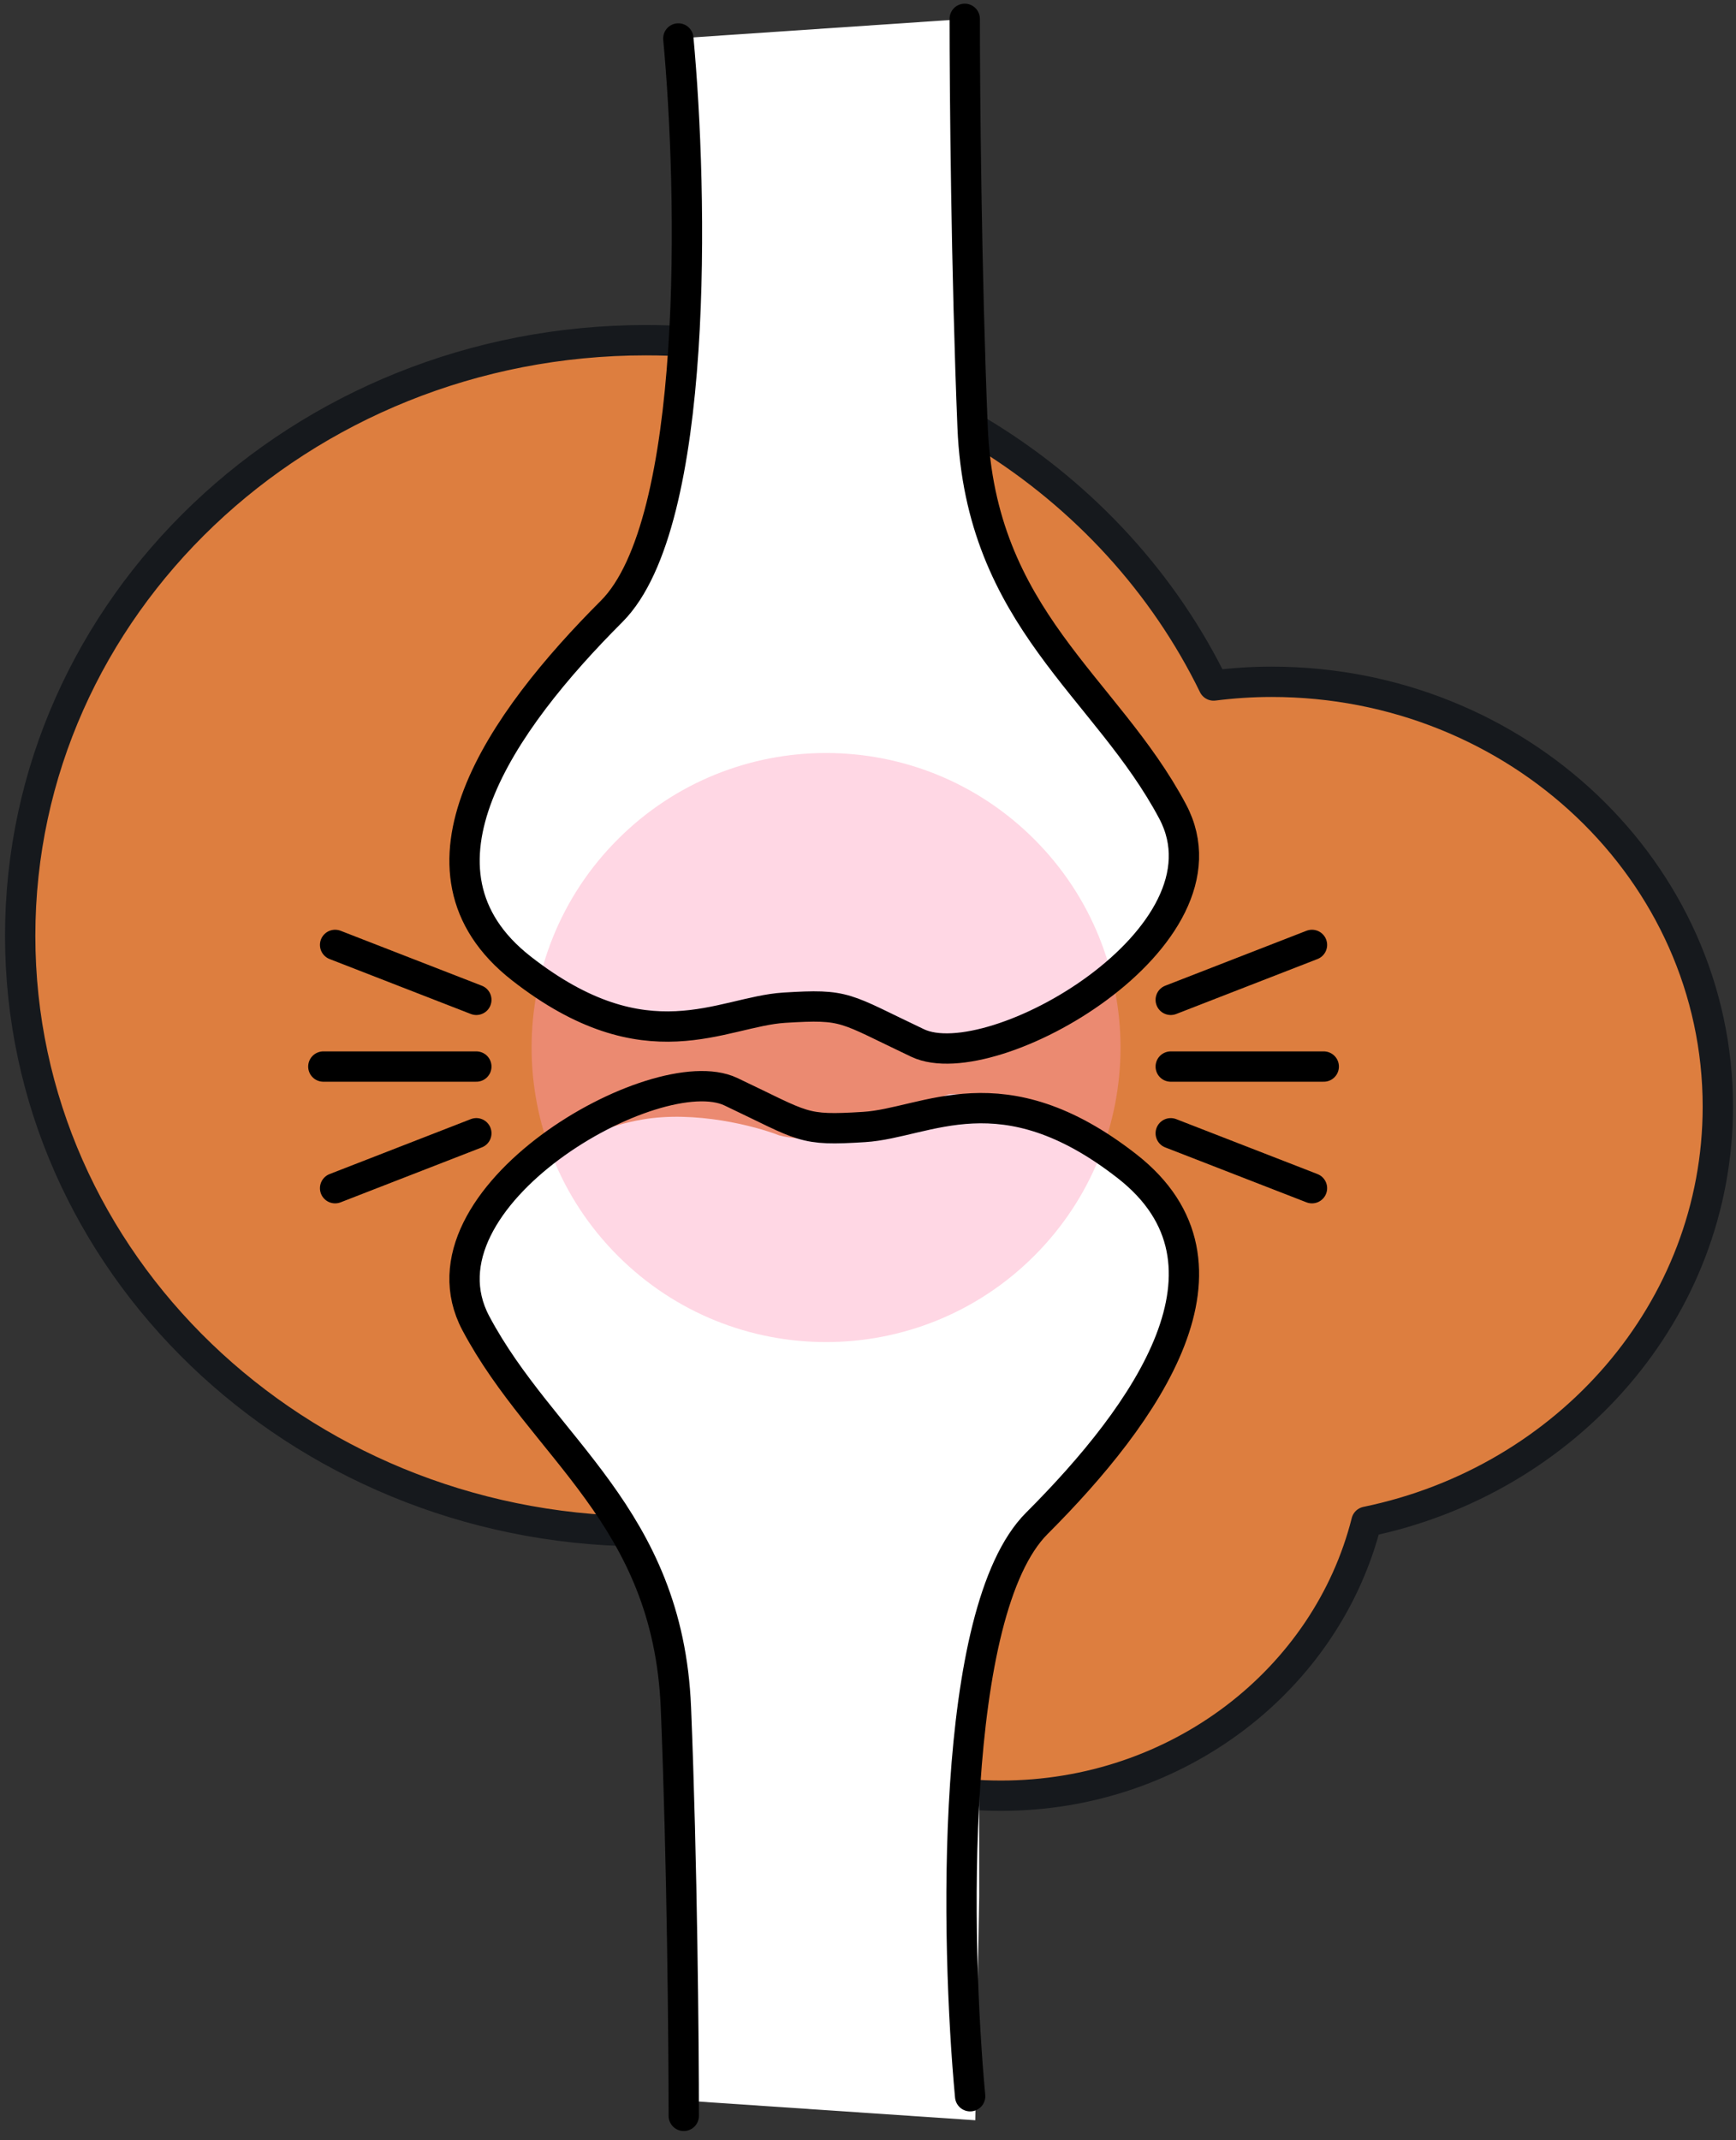
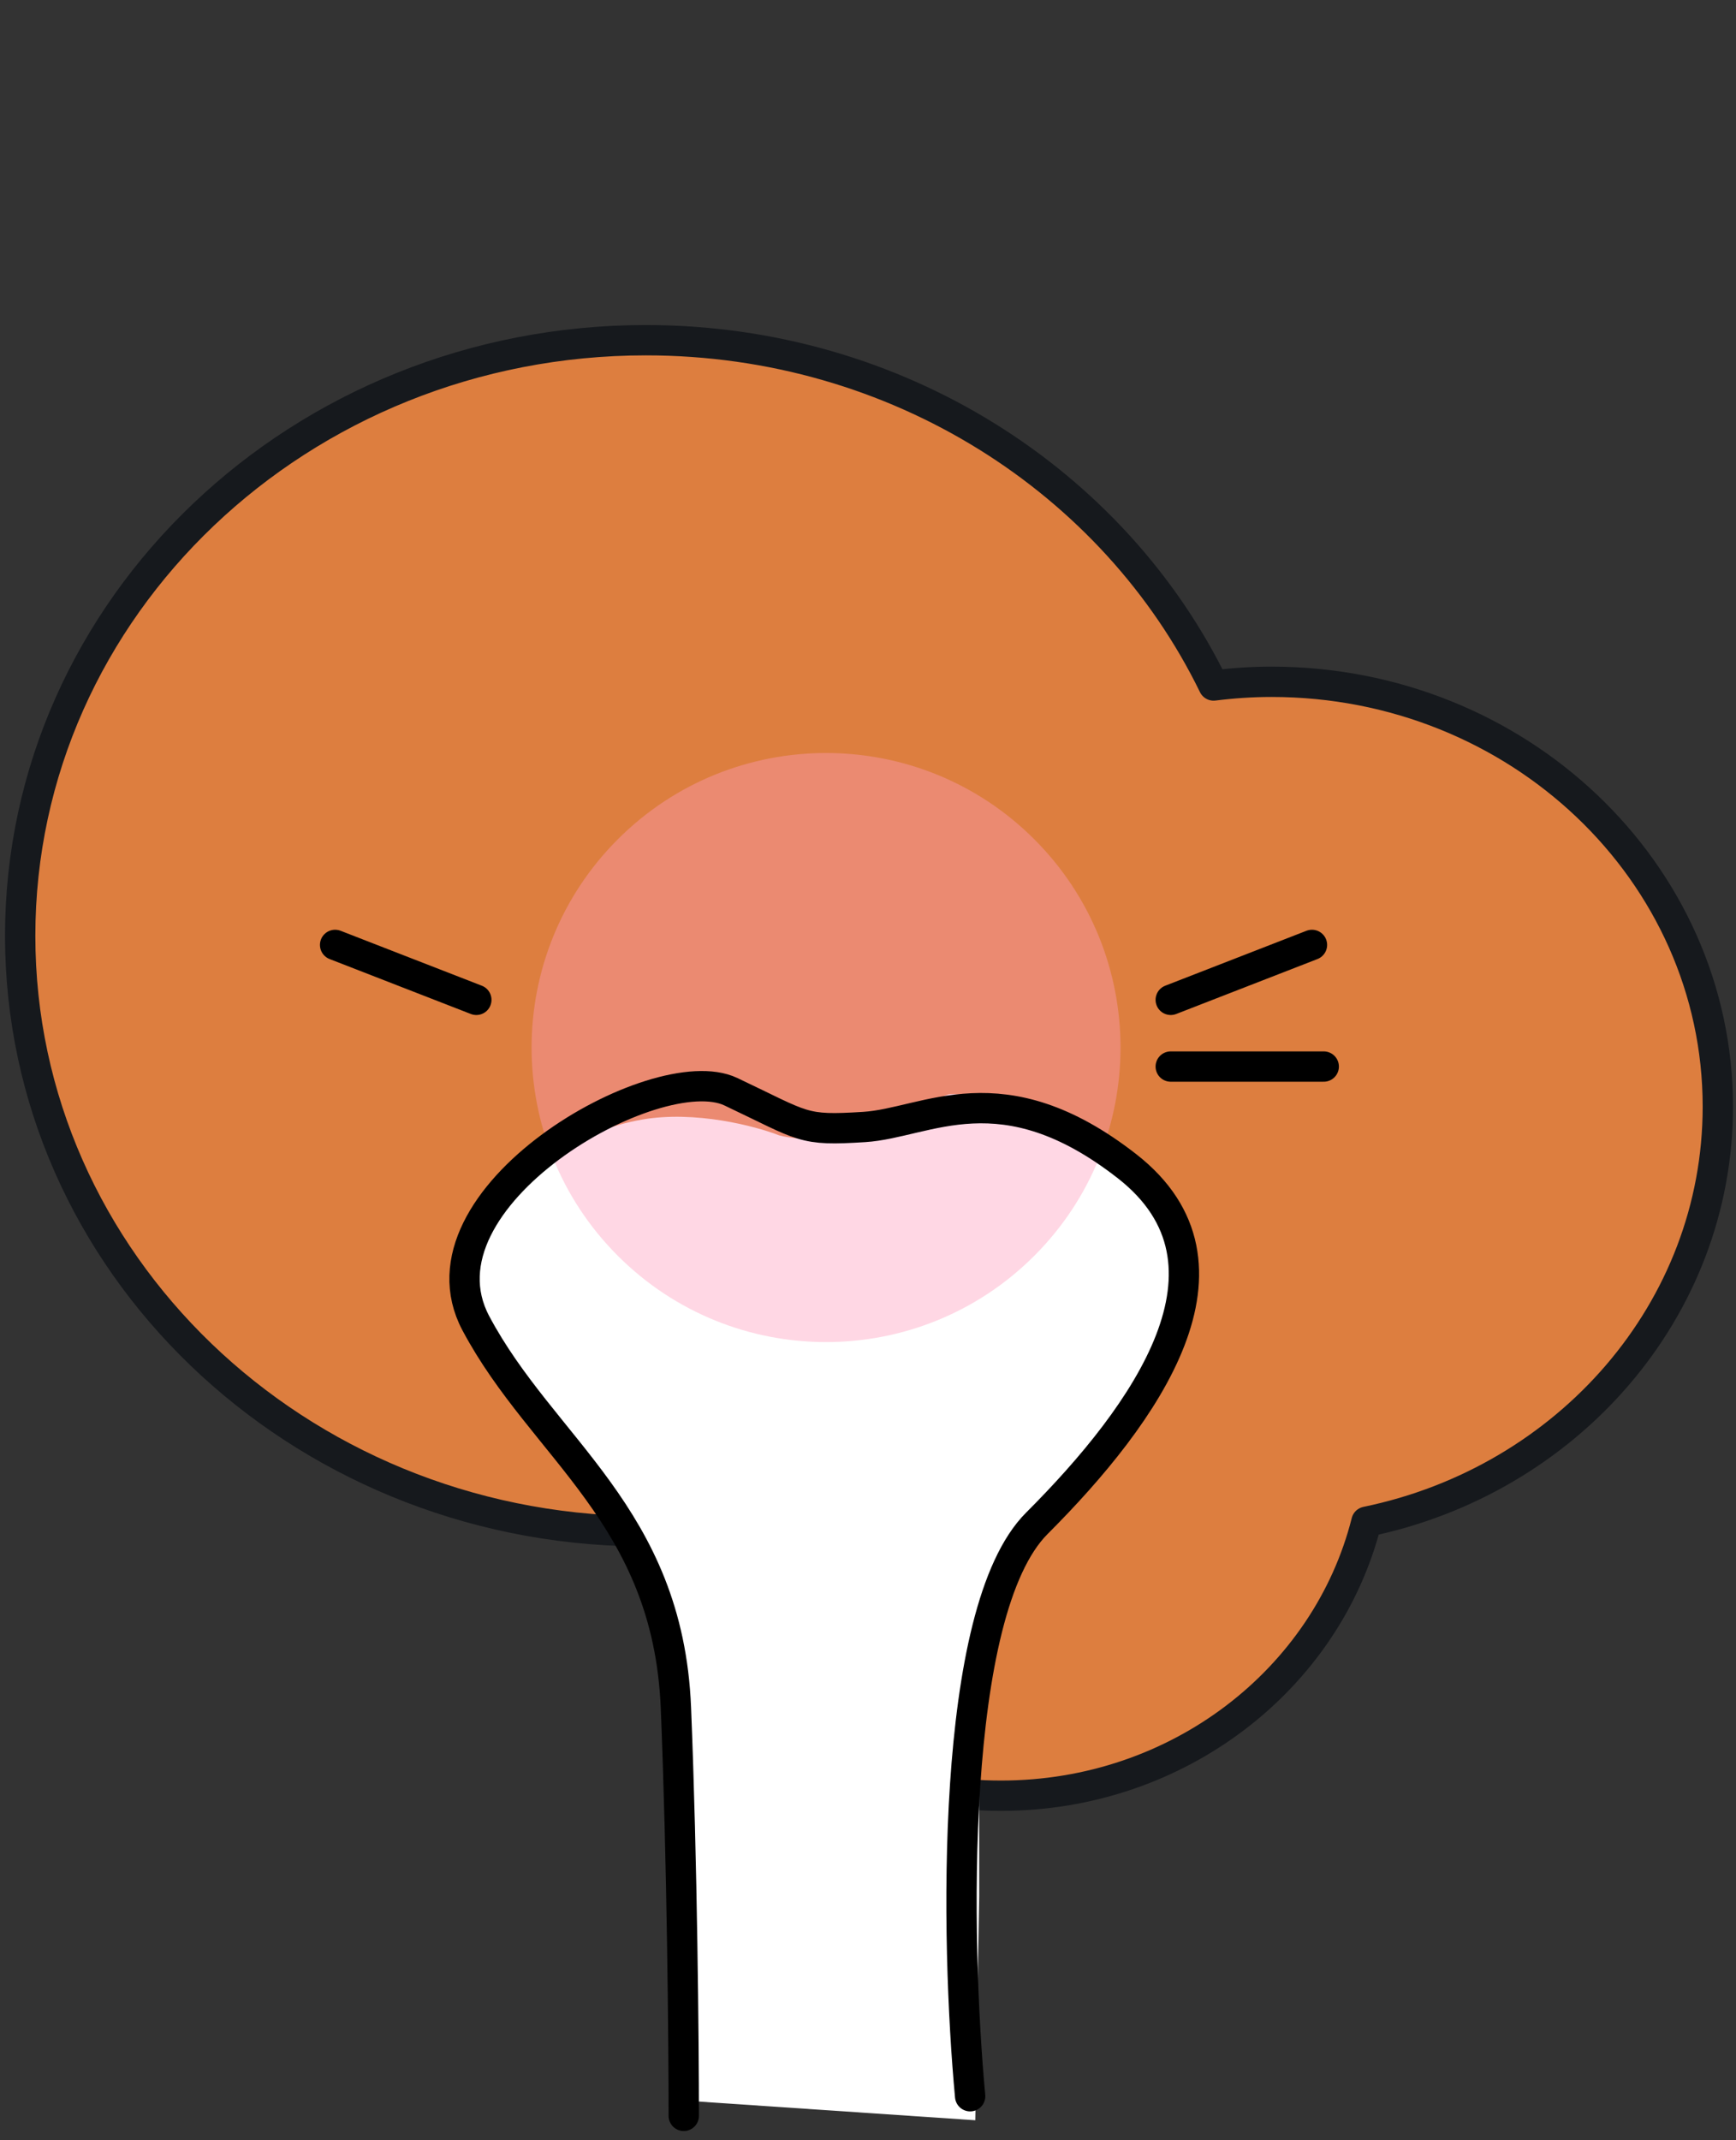
<svg xmlns="http://www.w3.org/2000/svg" fill="none" viewBox="0 0 86 106" height="106" width="86">
  <rect x="0" y="0" width="86" height="106" fill="#333333" stroke="none" />
  <path stroke-linejoin="round" stroke-linecap="round" stroke-width="1.502" stroke="#16191D" fill="#DD7E3F" d="M1 46.351C1 30.059 14.878 16.849 31.996 16.849C44.458 16.849 55.196 23.854 60.121 33.951C61.06 33.833 62.019 33.767 62.993 33.767C75.201 33.767 85.1 43.187 85.1 54.807C85.1 64.895 77.641 73.318 67.693 75.366C65.731 83.151 58.371 88.935 49.591 88.935C40.811 88.935 33.755 83.382 31.619 75.839C14.675 75.645 1 62.521 1 46.347V46.351Z" />
-   <path fill="white" d="M33.546 1.905L47.927 0.933L48.121 12.011V20.368C48.121 21.534 48.899 25.809 49.87 28.142C50.648 30.007 52.397 32.417 53.174 33.389C54.47 34.879 57.139 38.014 57.45 38.636C57.839 39.413 58.422 40.579 58.616 41.94C58.81 43.3 58.227 44.078 58.033 44.855C57.839 45.632 55.701 47.381 54.535 48.742C53.369 50.102 49.287 51.463 47.733 51.657C46.178 51.851 46.955 51.851 44.818 50.88C42.68 49.908 42.68 50.102 41.125 49.714C39.881 49.403 38.663 49.584 38.21 49.714C37.044 50.167 34.051 50.957 31.408 50.491C28.104 49.908 27.132 48.353 25.772 47.576C24.412 46.798 23.829 45.049 23.246 44.078C22.663 43.106 23.246 39.996 24.218 37.859C24.995 36.148 27.133 33.777 28.104 32.806L30.242 30.279C30.501 29.826 31.369 28.297 32.769 25.809C34.168 23.322 33.87 8.837 33.546 1.905Z" />
  <path fill="white" d="M33.933 104.037L48.315 105.009L48.509 93.931V85.575C48.509 84.408 49.286 80.133 50.258 77.801C51.035 75.935 52.784 73.525 53.562 72.553C54.857 71.064 57.526 67.928 57.837 67.306C58.226 66.529 58.809 65.363 59.003 64.002C59.198 62.642 58.614 61.865 58.42 61.087C58.226 60.31 56.088 58.561 54.922 57.2C53.756 55.84 49.675 54.48 48.12 54.285C46.565 54.091 47.343 54.091 45.205 55.063C43.067 56.034 43.067 55.84 41.512 56.229C40.269 56.54 39.051 56.358 38.597 56.229C37.431 55.775 34.438 54.985 31.795 55.451C28.491 56.034 27.52 57.589 26.159 58.367C24.799 59.144 24.216 60.893 23.633 61.865C23.05 62.836 23.633 65.946 24.605 68.084C25.382 69.794 27.52 72.165 28.492 73.136L30.63 75.663C30.889 76.117 31.757 77.645 33.156 80.133C34.555 82.621 34.257 97.106 33.933 104.037Z" />
  <path fill-opacity="0.4" fill="#FF9BBC" d="M51.237 62.196C56.934 56.499 56.934 47.263 51.237 41.566C45.54 35.869 36.303 35.869 30.607 41.566C24.91 47.263 24.91 56.499 30.607 62.196C36.303 67.893 45.54 67.893 51.237 62.196Z" />
-   <path stroke-linecap="round" stroke-width="1.502" stroke="black" d="M33.604 1.905C34.317 9.549 34.654 25.926 30.3 30.279C24.859 35.721 19.611 43.106 25.83 47.965C32.049 52.823 35.743 50.102 38.852 49.908C41.962 49.714 41.767 49.908 45.46 51.657C49.152 53.406 61.396 46.41 58.092 40.191C54.788 33.972 48.569 30.668 48.181 21.145C47.87 13.527 47.792 4.496 47.792 0.933" />
  <path stroke-linecap="round" stroke-width="1.502" stroke="black" d="M48.06 103.819C47.348 96.175 47.011 79.799 51.364 75.445C56.806 70.004 62.053 62.618 55.834 57.76C49.615 52.901 45.922 55.622 42.812 55.816C39.703 56.011 39.897 55.816 36.205 54.068C32.512 52.318 20.268 59.315 23.572 65.534C26.876 71.753 33.095 75.056 33.484 84.579C33.795 92.198 33.873 101.228 33.873 104.791" />
  <path stroke-linecap="round" stroke-width="1.502" stroke="black" d="M57.997 52.823C63.128 52.823 65.188 52.823 65.577 52.823" />
-   <path stroke-linecap="round" stroke-width="1.502" stroke="black" d="M57.997 56.127C62.733 57.968 64.635 58.708 64.994 58.847" />
  <path stroke-linecap="round" stroke-width="1.502" stroke="black" d="M57.997 49.519C62.733 47.678 64.635 46.938 64.994 46.798" />
-   <path stroke-linecap="round" stroke-width="1.502" stroke="black" d="M23.597 52.823C18.466 52.823 16.407 52.823 16.018 52.823" />
  <path stroke-linecap="round" stroke-width="1.502" stroke="black" d="M23.597 49.519C18.861 47.677 16.96 46.938 16.601 46.798" />
-   <path stroke-linecap="round" stroke-width="1.502" stroke="black" d="M23.597 56.126C18.861 57.968 16.96 58.708 16.601 58.847" />
</svg>